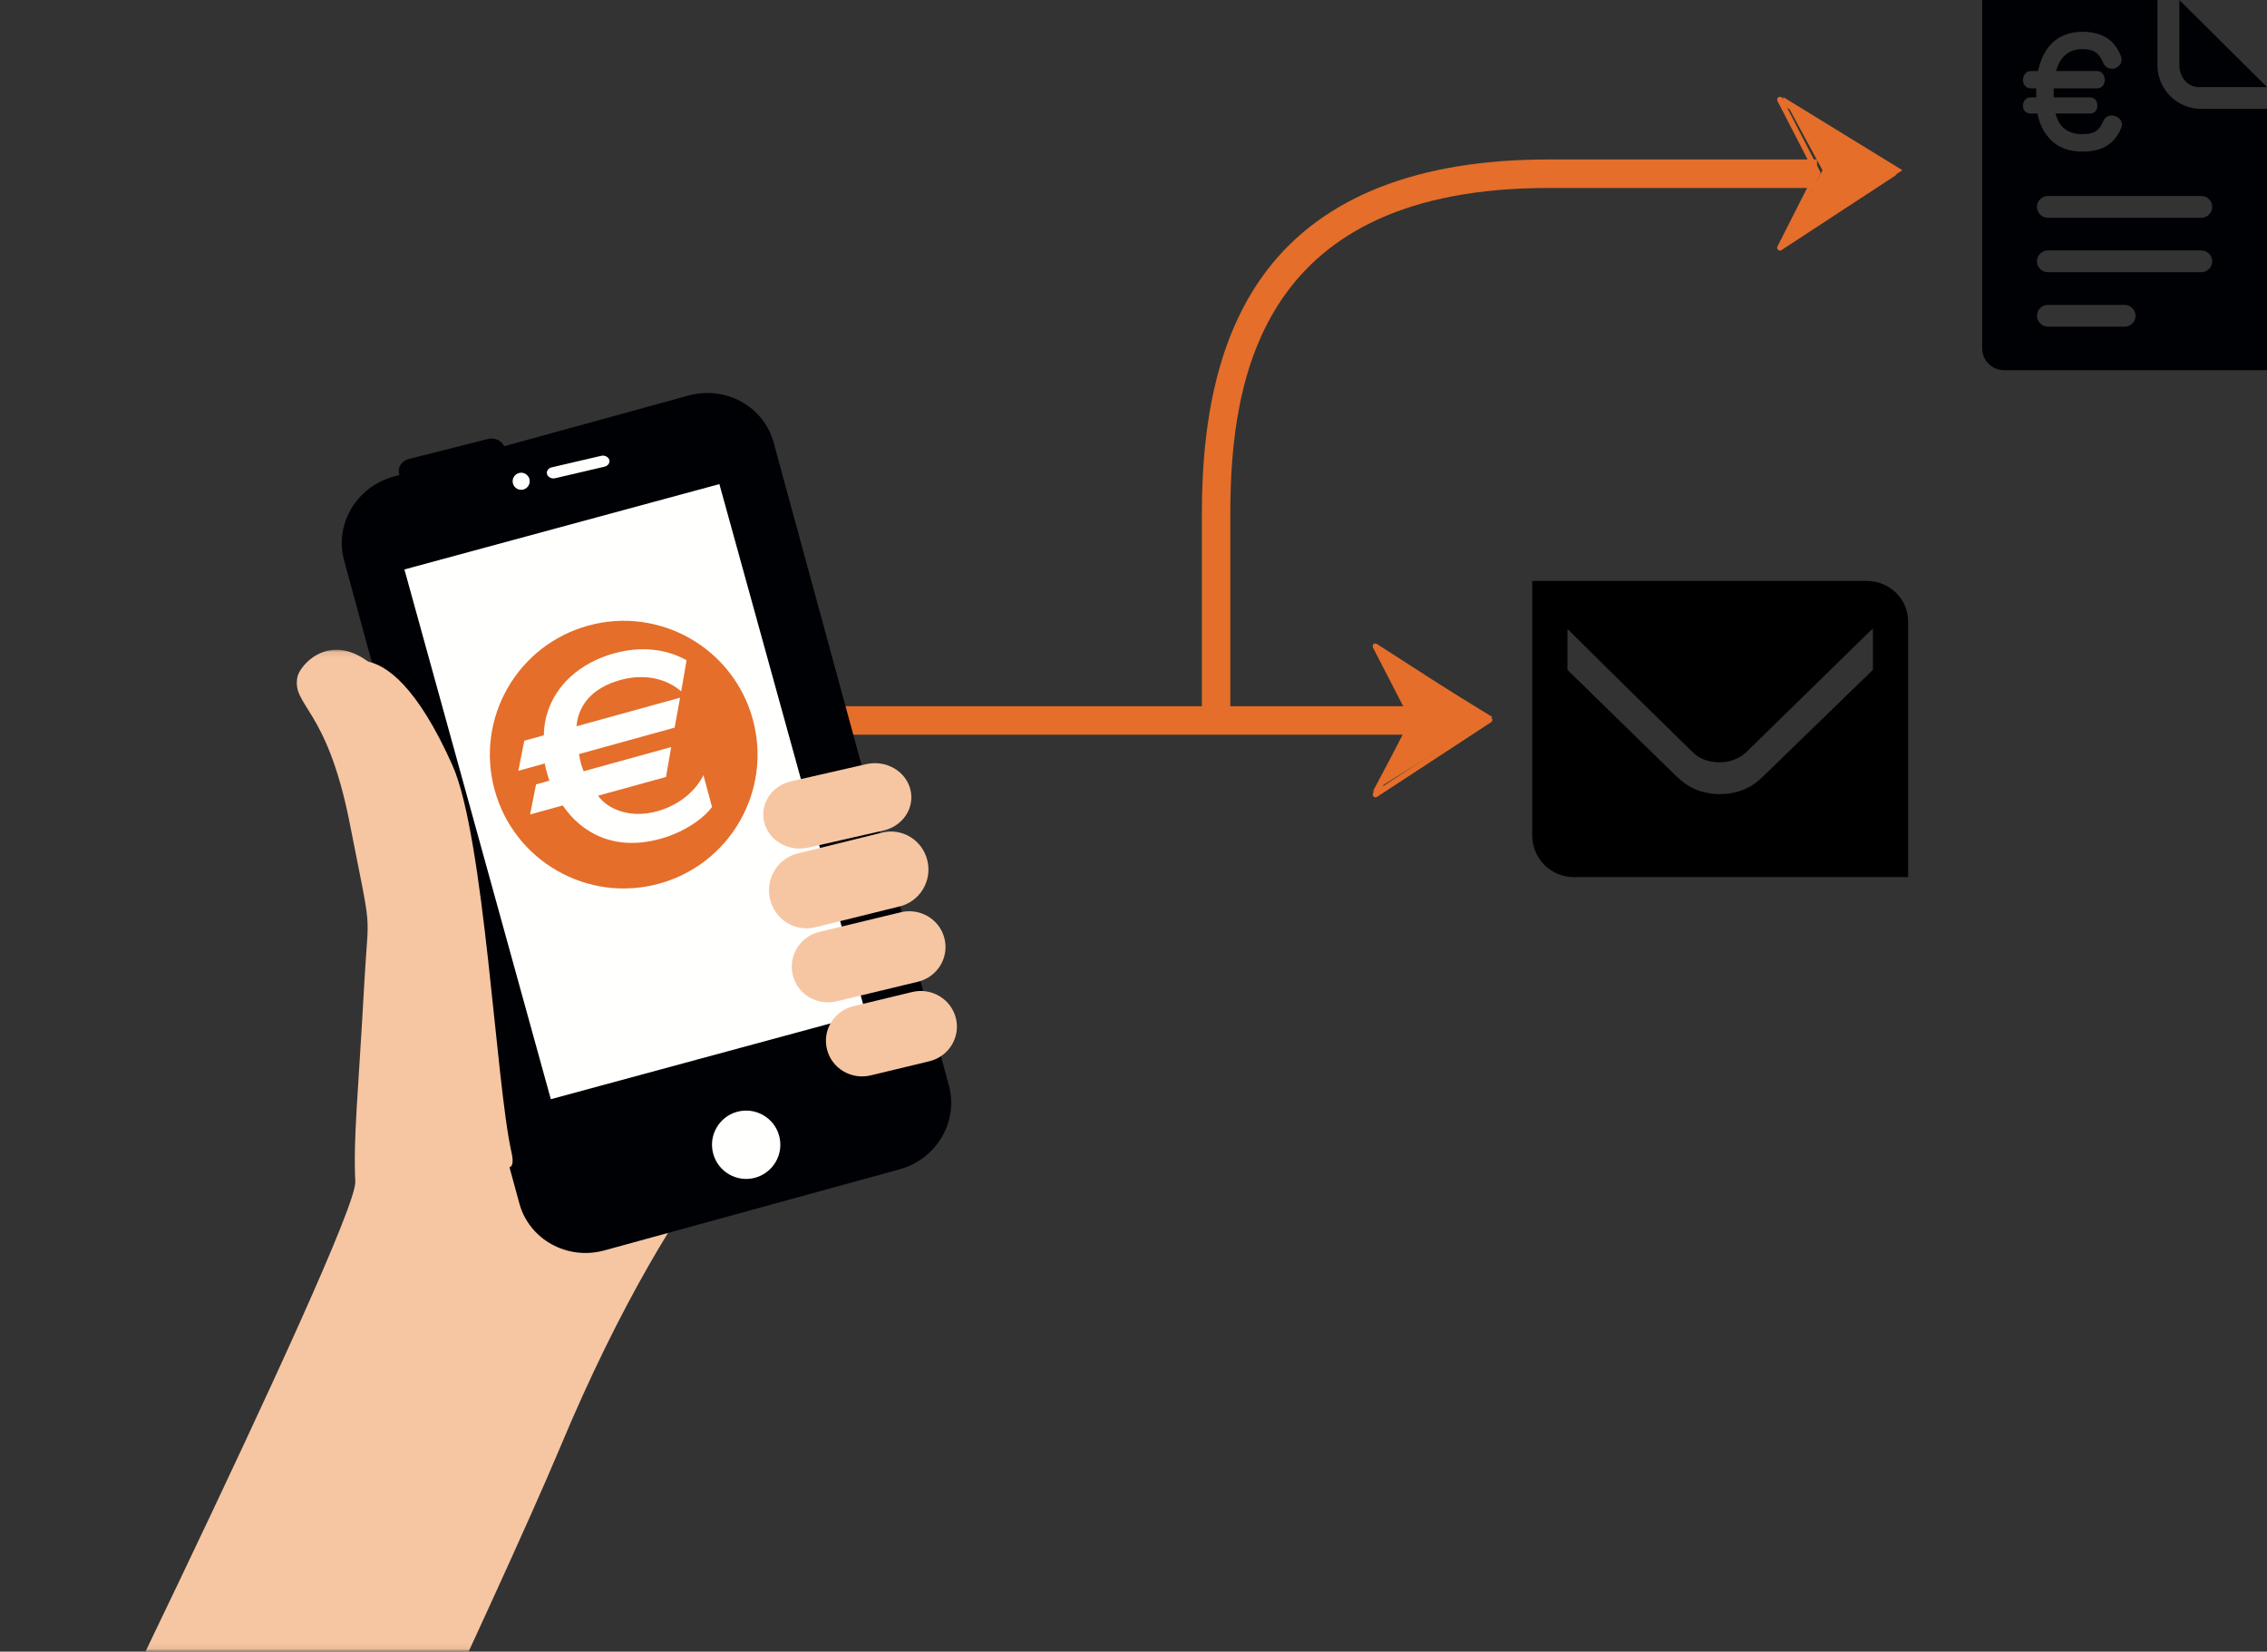
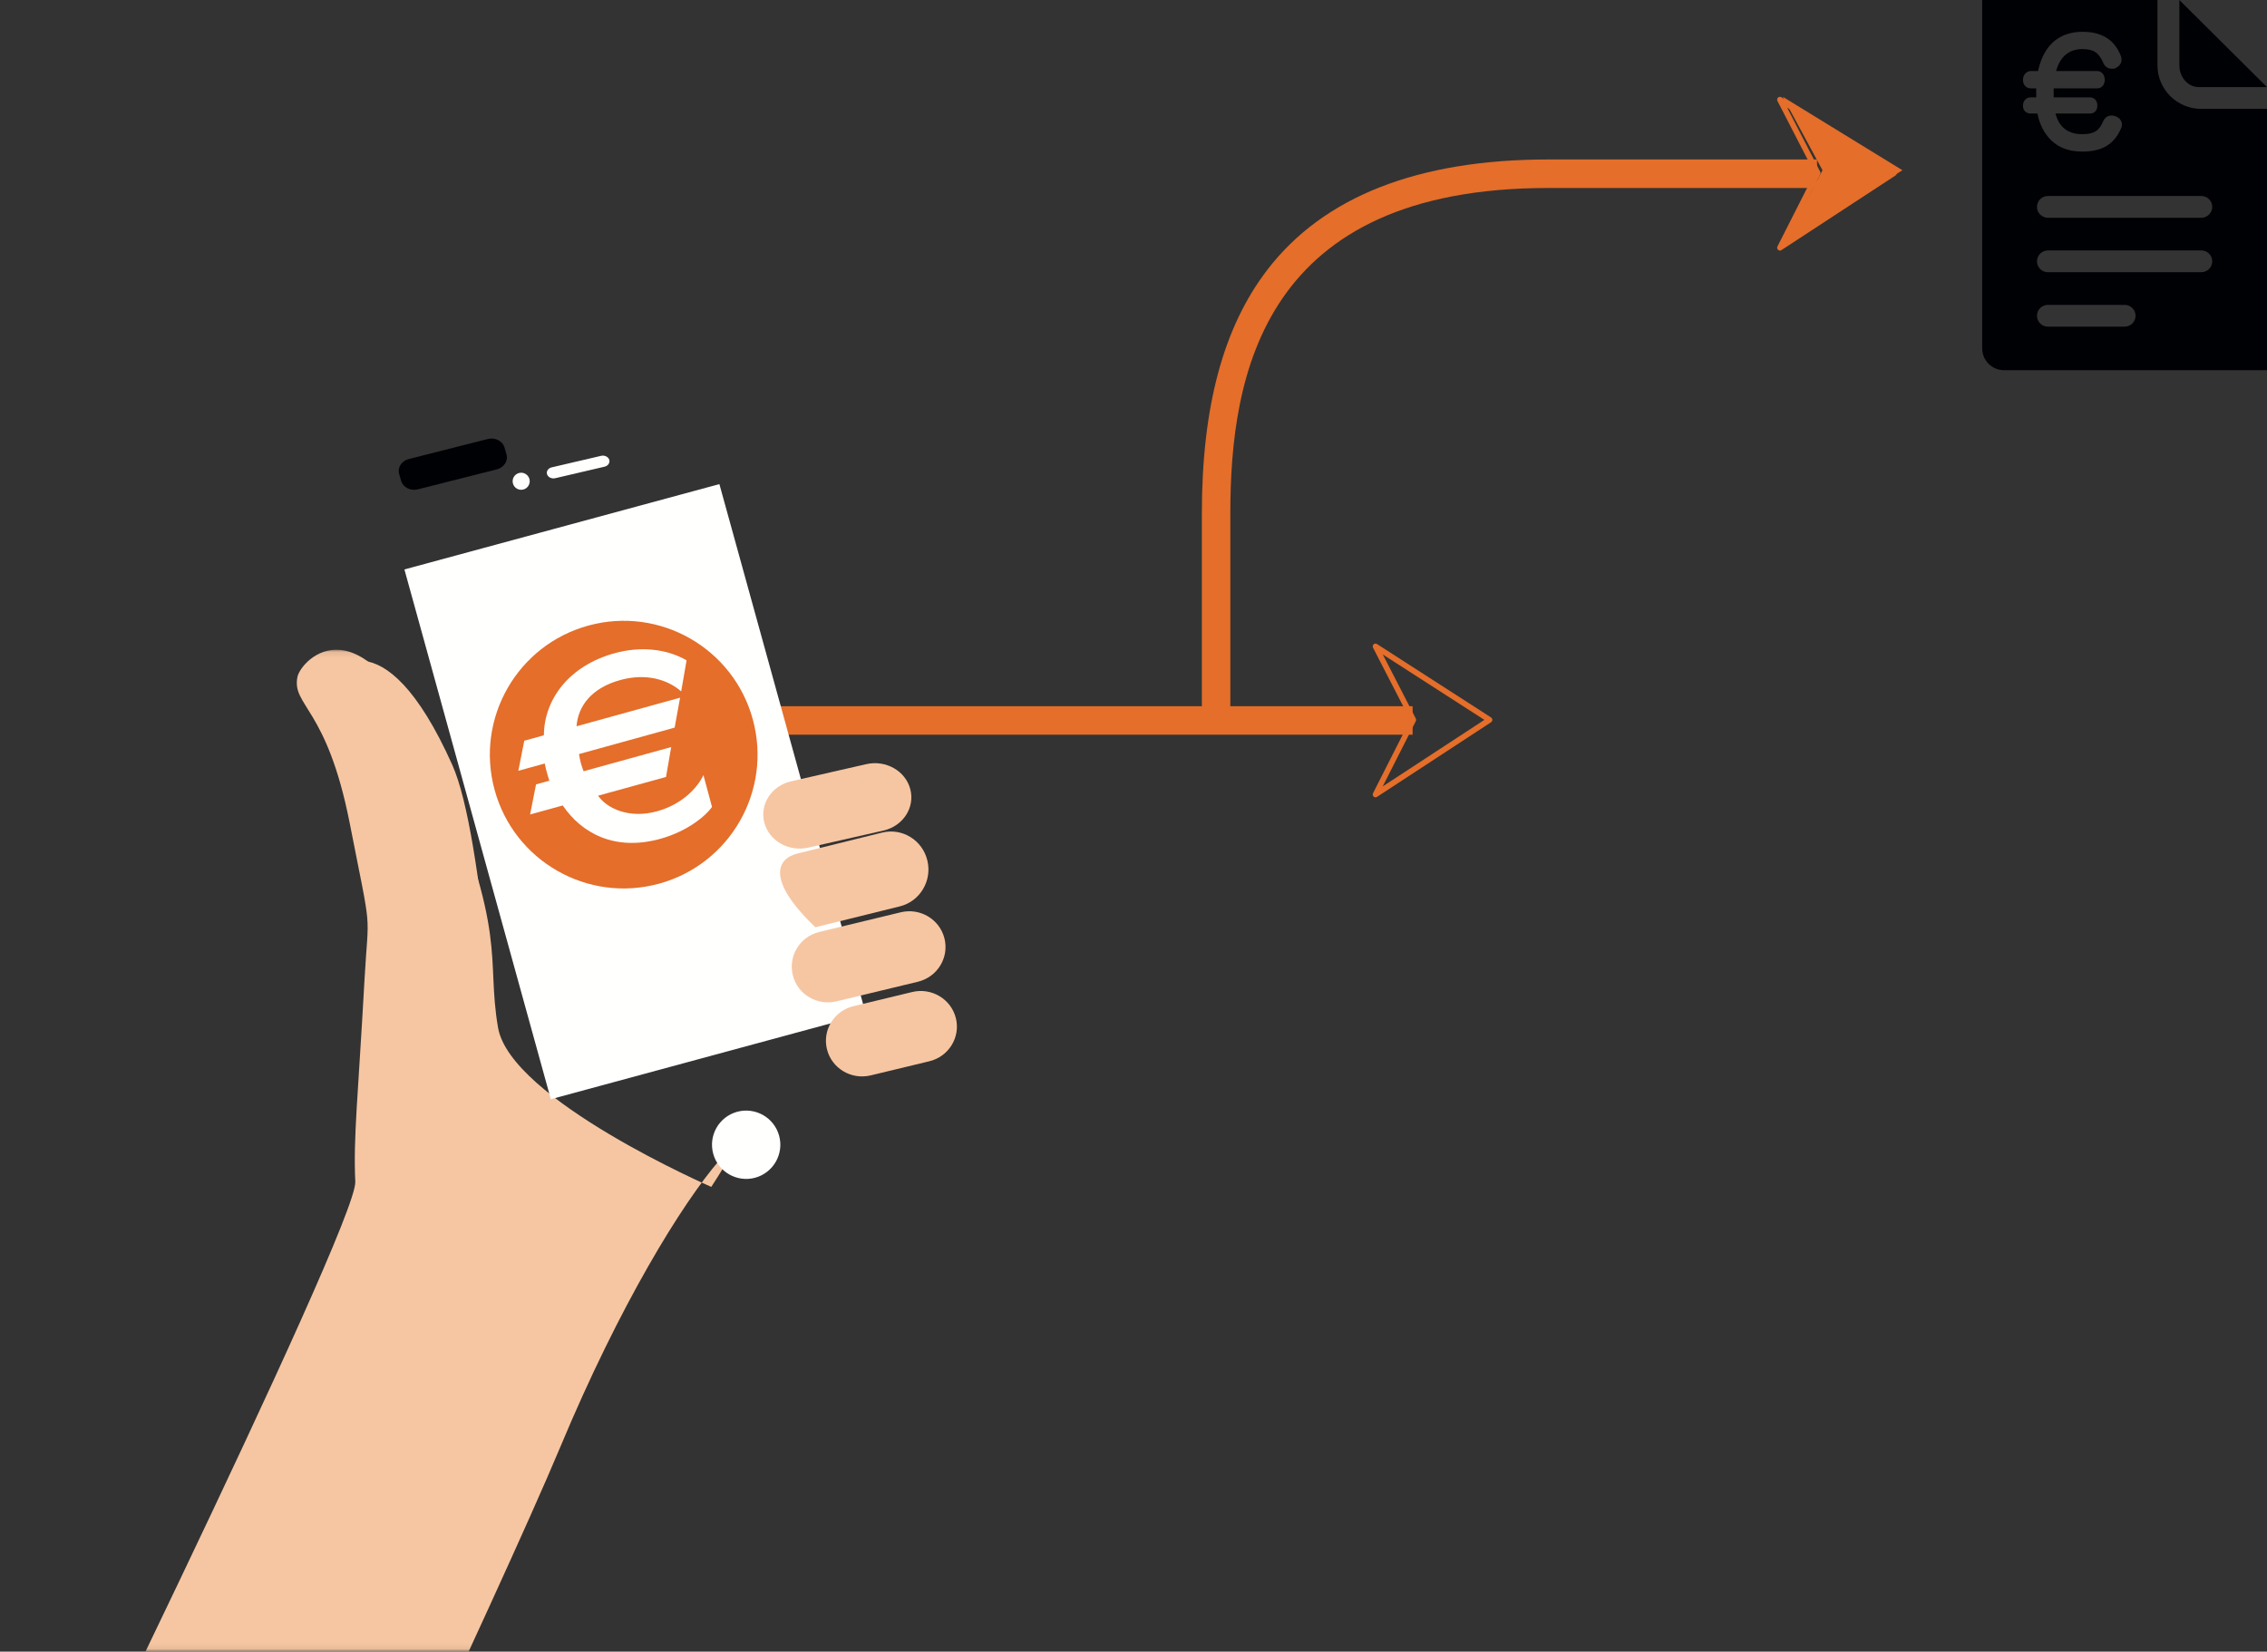
<svg xmlns="http://www.w3.org/2000/svg" xmlns:xlink="http://www.w3.org/1999/xlink" width="398px" height="290px" viewBox="0 0 398 290" version="1.1">
  <rect x="0" y="0" width="398" height="290" fill="#333333" stroke="none" />
  <title>Group 5</title>
  <defs>
    <polygon id="path-1" points="0.394 0.084 161.71 0.084 161.71 175.932 0.394 175.932" />
  </defs>
  <g id="Page-1" stroke="none" stroke-width="1" fill="none" fill-rule="evenodd">
    <g id="e-poukaz-p-a-p" transform="translate(-879, -447)">
      <g id="Group-5" transform="translate(879, 447)">
        <g id="Mobile_Payment_RGB">
          <path d="M216.001,126 L211,126 L211,90.174 C211,71.476 214.751,57.486 222.469,47.407 C232.33,34.529 248.932,28 271.815,28 L319,28 L319,33.007 L318.995,28 L319,33.007 L271.815,33.007 C221.787,33.007 216.001,65.633 216.001,90.174 L216.001,126" id="Fill-67" fill="#E46E2A" />
-           <polyline id="Fill-68" fill="#E46E2A" points="241 139 262 125.892 241 113 247.964 125.892 241 139" />
          <path d="M242.764,114.913 L248.558,126.158 C248.632,126.304 248.634,126.477 248.56,126.623 L242.755,138.076 L260.603,126.395 L242.764,114.913 Z M241.486,140 C241.367,140 241.25,139.955 241.158,139.869 C240.995,139.716 240.953,139.469 241.055,139.269 L247.58,126.394 L241.057,113.734 C240.954,113.534 240.994,113.288 241.155,113.134 C241.317,112.979 241.558,112.957 241.743,113.076 L261.771,125.968 C261.913,126.058 261.999,126.219 262,126.39 C262,126.563 261.915,126.722 261.775,126.814 L241.746,139.922 C241.667,139.975 241.576,140 241.486,140 L241.486,140 Z" id="Fill-69" fill="#E46E2A" />
          <polyline id="Fill-72" fill="#E46E2A" points="313 43 334 29.893 313 17 319.965 29.893 313 43" />
          <path d="M313.764,18.912 L319.558,30.158 C319.633,30.304 319.633,30.478 319.56,30.624 L313.756,42.076 L331.604,30.396 L313.764,18.912 Z M312.486,44 C312.367,44 312.25,43.955 312.157,43.868 C311.996,43.715 311.953,43.468 312.055,43.268 L318.58,30.395 L312.057,17.734 C311.954,17.535 311.995,17.288 312.155,17.134 C312.317,16.979 312.558,16.957 312.744,17.076 L332.771,29.968 C332.913,30.06 333,30.219 333,30.391 C333.001,30.563 332.915,30.723 332.775,30.814 L312.747,43.921 C312.667,43.974 312.576,44 312.486,44 L312.486,44 Z" id="Fill-73" fill="#E46E2A" />
          <polygon id="Fill-76" fill="#E46E2A" points="127 129 248 129 248 124 127 124" />
          <line x1="247" y1="126" x2="243" y2="135" id="Fill-77" fill="#E46E2A" />
          <g id="Group-81" transform="translate(0, 114)">
            <mask id="mask-2" fill="white">
              <use xlink:href="#path-1" />
            </mask>
            <g id="Clip-79" />
            <path d="M52.217,4.861 C52.802,1.912 63.676,-9.973 76.541,20.285 C89.413,50.546 85.278,53.792 87.434,66.418 C89.584,79.049 124.874,94.398 124.874,94.398 C124.874,94.398 132.967,82.029 126.348,89.668 C119.723,97.314 108.784,115.129 98.404,139.98 C87.453,166.169 47.313,250.591 47.313,250.591 L8.057,242.928 L0.394,227.68 C0.394,227.68 62.733,101.302 62.376,93.496 C62.013,85.69 62.853,78.702 63.995,58.003 C64.708,45.192 65.417,50.955 61.383,30.458 C57.367,10.127 51.221,9.977 52.217,4.861" id="Fill-80" fill="#F6C6A2" mask="url(#mask-2)" />
          </g>
          <path d="M70.43,84.459 C70.775,85.586 72.081,86.238 73.366,85.919 L87.216,82.416 C88.494,82.083 89.256,80.904 88.921,79.773 L88.566,78.55 C88.234,77.412 86.911,76.761 85.632,77.082 L71.784,80.591 C70.508,80.911 69.745,82.092 70.078,83.227 L70.43,84.459" id="Fill-82" fill="#000105" />
-           <path d="M91.183,211.312 C92.906,217.639 99.601,221.339 106.113,219.549 L157.919,205.317 C164.435,203.52 168.313,196.931 166.592,190.585 L135.82,77.697 C134.095,71.363 127.403,67.662 120.884,69.45 L69.092,83.681 C62.561,85.474 58.676,92.077 60.415,98.421 L91.183,211.312" id="Fill-83" fill="#000105" />
          <path d="M136.786,199.415 C137.662,202.612 135.77,205.912 132.578,206.787 C129.394,207.658 126.088,205.78 125.216,202.583 C124.339,199.388 126.214,196.093 129.407,195.213 C132.609,194.343 135.91,196.215 136.786,199.415" id="Fill-84" fill="#FFFFFE" />
          <path d="M106.964,80.722 C107.121,81.254 106.749,81.797 106.146,81.94 L97.471,83.966 C96.843,84.108 96.219,83.793 96.038,83.273 C95.878,82.748 96.237,82.201 96.858,82.06 L105.534,80.036 C106.136,79.889 106.785,80.203 106.964,80.722" id="Fill-85" fill="#FFFFFE" />
          <path d="M92.95,84.106 C93.159,84.909 92.691,85.729 91.896,85.945 C91.103,86.167 90.27,85.696 90.053,84.894 C89.836,84.099 90.307,83.276 91.103,83.053 C91.909,82.833 92.731,83.319 92.95,84.106" id="Fill-86" fill="#FFFFFE" />
          <path d="M67.898,168.577 C68.458,159.399 68.051,155.143 65.498,143.544 C61.445,125.136 56.179,124.924 57.108,120.275 C57.64,117.595 67.16,106.981 79.401,134.298 C85.065,146.963 87.026,190.073 89.806,202.36 C91.553,210.101 80.951,198.413 80.724,197.834 C80.5,197.253 67.898,168.577 67.898,168.577" id="Fill-87" fill="#F6C6A2" />
          <polyline id="Fill-88" fill="#FFFFFE" points="126.297 85 71 99.984 96.704 193 152 178.015 126.297 85" />
          <path d="M132.168,126.322 C135.578,138.843 128.198,151.753 115.68,155.164 C103.162,158.584 90.246,151.198 86.832,138.679 C83.421,126.164 90.804,113.244 103.322,109.833 C115.84,106.421 128.752,113.803 132.168,126.322" id="Fill-89" fill="#E46E2A" />
          <path d="M119.591,121.398 C117.262,119.348 113.484,118.139 108.895,119.404 C103.85,120.801 101.495,123.947 101.22,127.519 L119.397,122.502 L118.442,127.76 L101.648,132.4 C101.725,132.871 101.857,133.539 101.98,134.005 C102.105,134.471 102.288,134.968 102.458,135.417 L117.836,131.171 L116.928,136.422 L105,139.709 C106.607,142.017 110.528,143.78 115.348,142.45 C119.704,141.245 122.394,138.405 123.497,136.1 L125,141.676 C123.936,143.222 120.725,145.96 115.909,147.288 C107.876,149.507 102.076,146.26 98.8,141.424 L93.065,143.009 L94.111,137.724 L96.449,137.077 C96.23,136.442 96.113,136.027 96.005,135.604 C95.876,135.142 95.76,134.721 95.637,134.058 L91,135.339 L92.044,130.057 L95.486,129.105 C95.527,122.844 99.848,116.914 107.883,114.698 C112.471,113.429 117.036,113.919 120.537,115.939 L119.591,121.398" id="Fill-90" fill="#FFFFFE" />
          <path d="M159.815,138.57 C160.656,141.791 158.554,145.034 155.12,145.825 L141.915,148.826 C138.481,149.616 135.023,147.641 134.182,144.428 C133.35,141.212 135.446,137.972 138.876,137.189 L152.082,134.172 C155.517,133.388 158.983,135.358 159.815,138.57" id="Fill-91" fill="#F6C6A2" />
          <path d="M165.816,164.791 C166.652,168.155 164.559,171.549 161.154,172.376 L146.85,175.82 C143.445,176.639 140.005,174.582 139.183,171.213 C138.351,167.848 140.442,164.447 143.842,163.631 L158.148,160.18 C161.556,159.359 164.988,161.425 165.816,164.791" id="Fill-92" fill="#F6C6A2" />
          <path d="M167.818,178.78 C168.648,182.131 166.556,185.525 163.152,186.34 L152.854,188.821 C149.444,189.639 146.008,187.58 145.183,184.227 C144.352,180.87 146.435,177.478 149.847,176.664 L160.15,174.179 C163.557,173.361 166.985,175.421 167.818,178.78" id="Fill-93" fill="#F6C6A2" />
-           <path d="M162.81,151.088 C163.674,154.657 161.507,158.271 157.98,159.142 L143.142,162.81 C139.609,163.679 136.05,161.487 135.19,157.909 C134.325,154.34 136.496,150.721 140.024,149.856 L154.855,146.194 C158.391,145.315 161.95,147.508 162.81,151.088" id="Fill-94" fill="#F6C6A2" />
+           <path d="M162.81,151.088 C163.674,154.657 161.507,158.271 157.98,159.142 L143.142,162.81 C134.325,154.34 136.496,150.721 140.024,149.856 L154.855,146.194 C158.391,145.315 161.95,147.508 162.81,151.088" id="Fill-94" fill="#F6C6A2" />
          <path d="M372.393,22.501 C371.183,25.318 369.087,26.612 365.594,26.612 C363.362,26.612 361.529,26.005 360.146,24.667 C358.863,23.427 358.076,21.831 357.693,19.937 L356.53,19.937 C355.698,19.937 355.154,19.379 355.154,18.571 C355.154,17.747 355.685,17.097 356.53,17.097 L357.483,17.097 C357.479,16.782 357.483,16.412 357.483,16.256 C357.483,16.027 357.47,15.94 357.483,15.52 L356.53,15.52 C355.698,15.52 355.154,14.858 355.154,14.048 C355.154,13.237 355.698,12.469 356.53,12.469 L357.8,12.469 C358.234,10.471 359.059,8.716 360.342,7.497 C361.717,6.188 363.534,5.583 365.594,5.583 C368.968,5.583 371.159,6.936 372.296,9.703 C372.41,9.943 372.467,10.206 372.463,10.472 C372.463,11.11 372.077,11.659 371.405,11.937 L371.381,11.996 L371.355,11.996 C371.163,12.101 370.91,12.059 370.664,12.059 C370.015,12.059 369.492,11.626 369.23,10.998 C368.506,9.27 367.554,8.617 365.594,8.617 C363.326,8.617 361.699,9.84 360.976,12.469 L368.174,12.469 C369.02,12.469 369.517,13.215 369.517,14.022 C369.517,14.847 369.007,15.52 368.174,15.52 L360.552,15.52 C360.54,15.94 360.552,16.011 360.552,16.256 C360.552,16.404 360.548,16.782 360.552,17.097 L366.904,17.097 C367.762,17.097 368.217,17.735 368.217,18.569 C368.217,19.368 367.723,19.937 366.904,19.937 L360.87,19.937 C361.52,22.462 363.19,23.559 365.594,23.559 C367.67,23.559 368.579,22.896 369.202,21.355 L369.204,21.35 L369.208,21.344 C369.506,20.657 370.041,20.28 370.714,20.28 C370.906,20.282 371.097,20.313 371.279,20.372 C372.01,20.569 372.538,21.201 372.538,21.857 C372.54,22.08 372.492,22.301 372.393,22.501 Z M359.538,53.53 L373.001,53.53 C374.061,53.53 374.922,54.386 374.922,55.442 C374.922,56.498 374.061,57.353 373.001,57.353 L359.538,57.353 C358.476,57.353 357.615,56.498 357.615,55.442 C357.615,54.386 358.476,53.53 359.538,53.53 Z M359.538,34.413 L386.462,34.413 C387.524,34.413 388.385,35.268 388.385,36.325 C388.385,37.38 387.524,38.236 386.462,38.236 L359.538,38.236 C358.476,38.236 357.615,37.38 357.615,36.325 C357.615,35.268 358.476,34.413 359.538,34.413 Z M359.538,43.971 L386.462,43.971 C387.524,43.971 388.385,44.827 388.385,45.883 C388.385,46.939 387.524,47.795 386.462,47.795 L359.538,47.795 C358.476,47.795 357.615,46.939 357.615,45.883 C357.615,44.827 358.476,43.971 359.538,43.971 Z M386.462,19.118 C382.213,19.118 378.77,15.695 378.77,11.471 L378.77,0 L348,0 L348,61.16 C348,61.165 348,61.172 348,61.177 C348,63.289 349.721,65 351.846,65 L398,65 L398,19.118 L386.462,19.118 Z M382.616,0 L382.616,11.471 C382.616,13.582 384.147,15.295 386.035,15.295 L398,15.295 L382.616,0 L382.616,0 Z" id="Fill-95" fill="#000105" />
        </g>
        <g id="icons/product/#-O/ic_Email" transform="translate(269, 102)" fill="#000000">
-           <path d="M58.699,0 L0,0 L0,44.678 C0.001,46.625 0.771,48.491 2.138,49.865 C3.506,51.239 5.36,52.007 7.29,52 L66,52 L66,7.18 C66,3.12 62.727,0 58.699,0 Z M59.812,15.612 L40.323,34.528 L40.306,34.528 C38.396,36.442 35.806,37.436 32.953,37.436 C30.1,37.436 27.511,36.442 25.598,34.528 L25.546,34.528 L6.188,15.625 L6.188,8.425 C13.94,16.153 28.049,29.952 28.049,29.952 L28.053,29.952 C29.316,31.283 31.034,31.849 32.931,31.849 C34.939,31.849 36.747,31.034 38.026,29.619 L38.035,29.619 L59.812,8.324 L59.812,15.612 Z" />
-         </g>
+           </g>
      </g>
    </g>
  </g>
</svg>